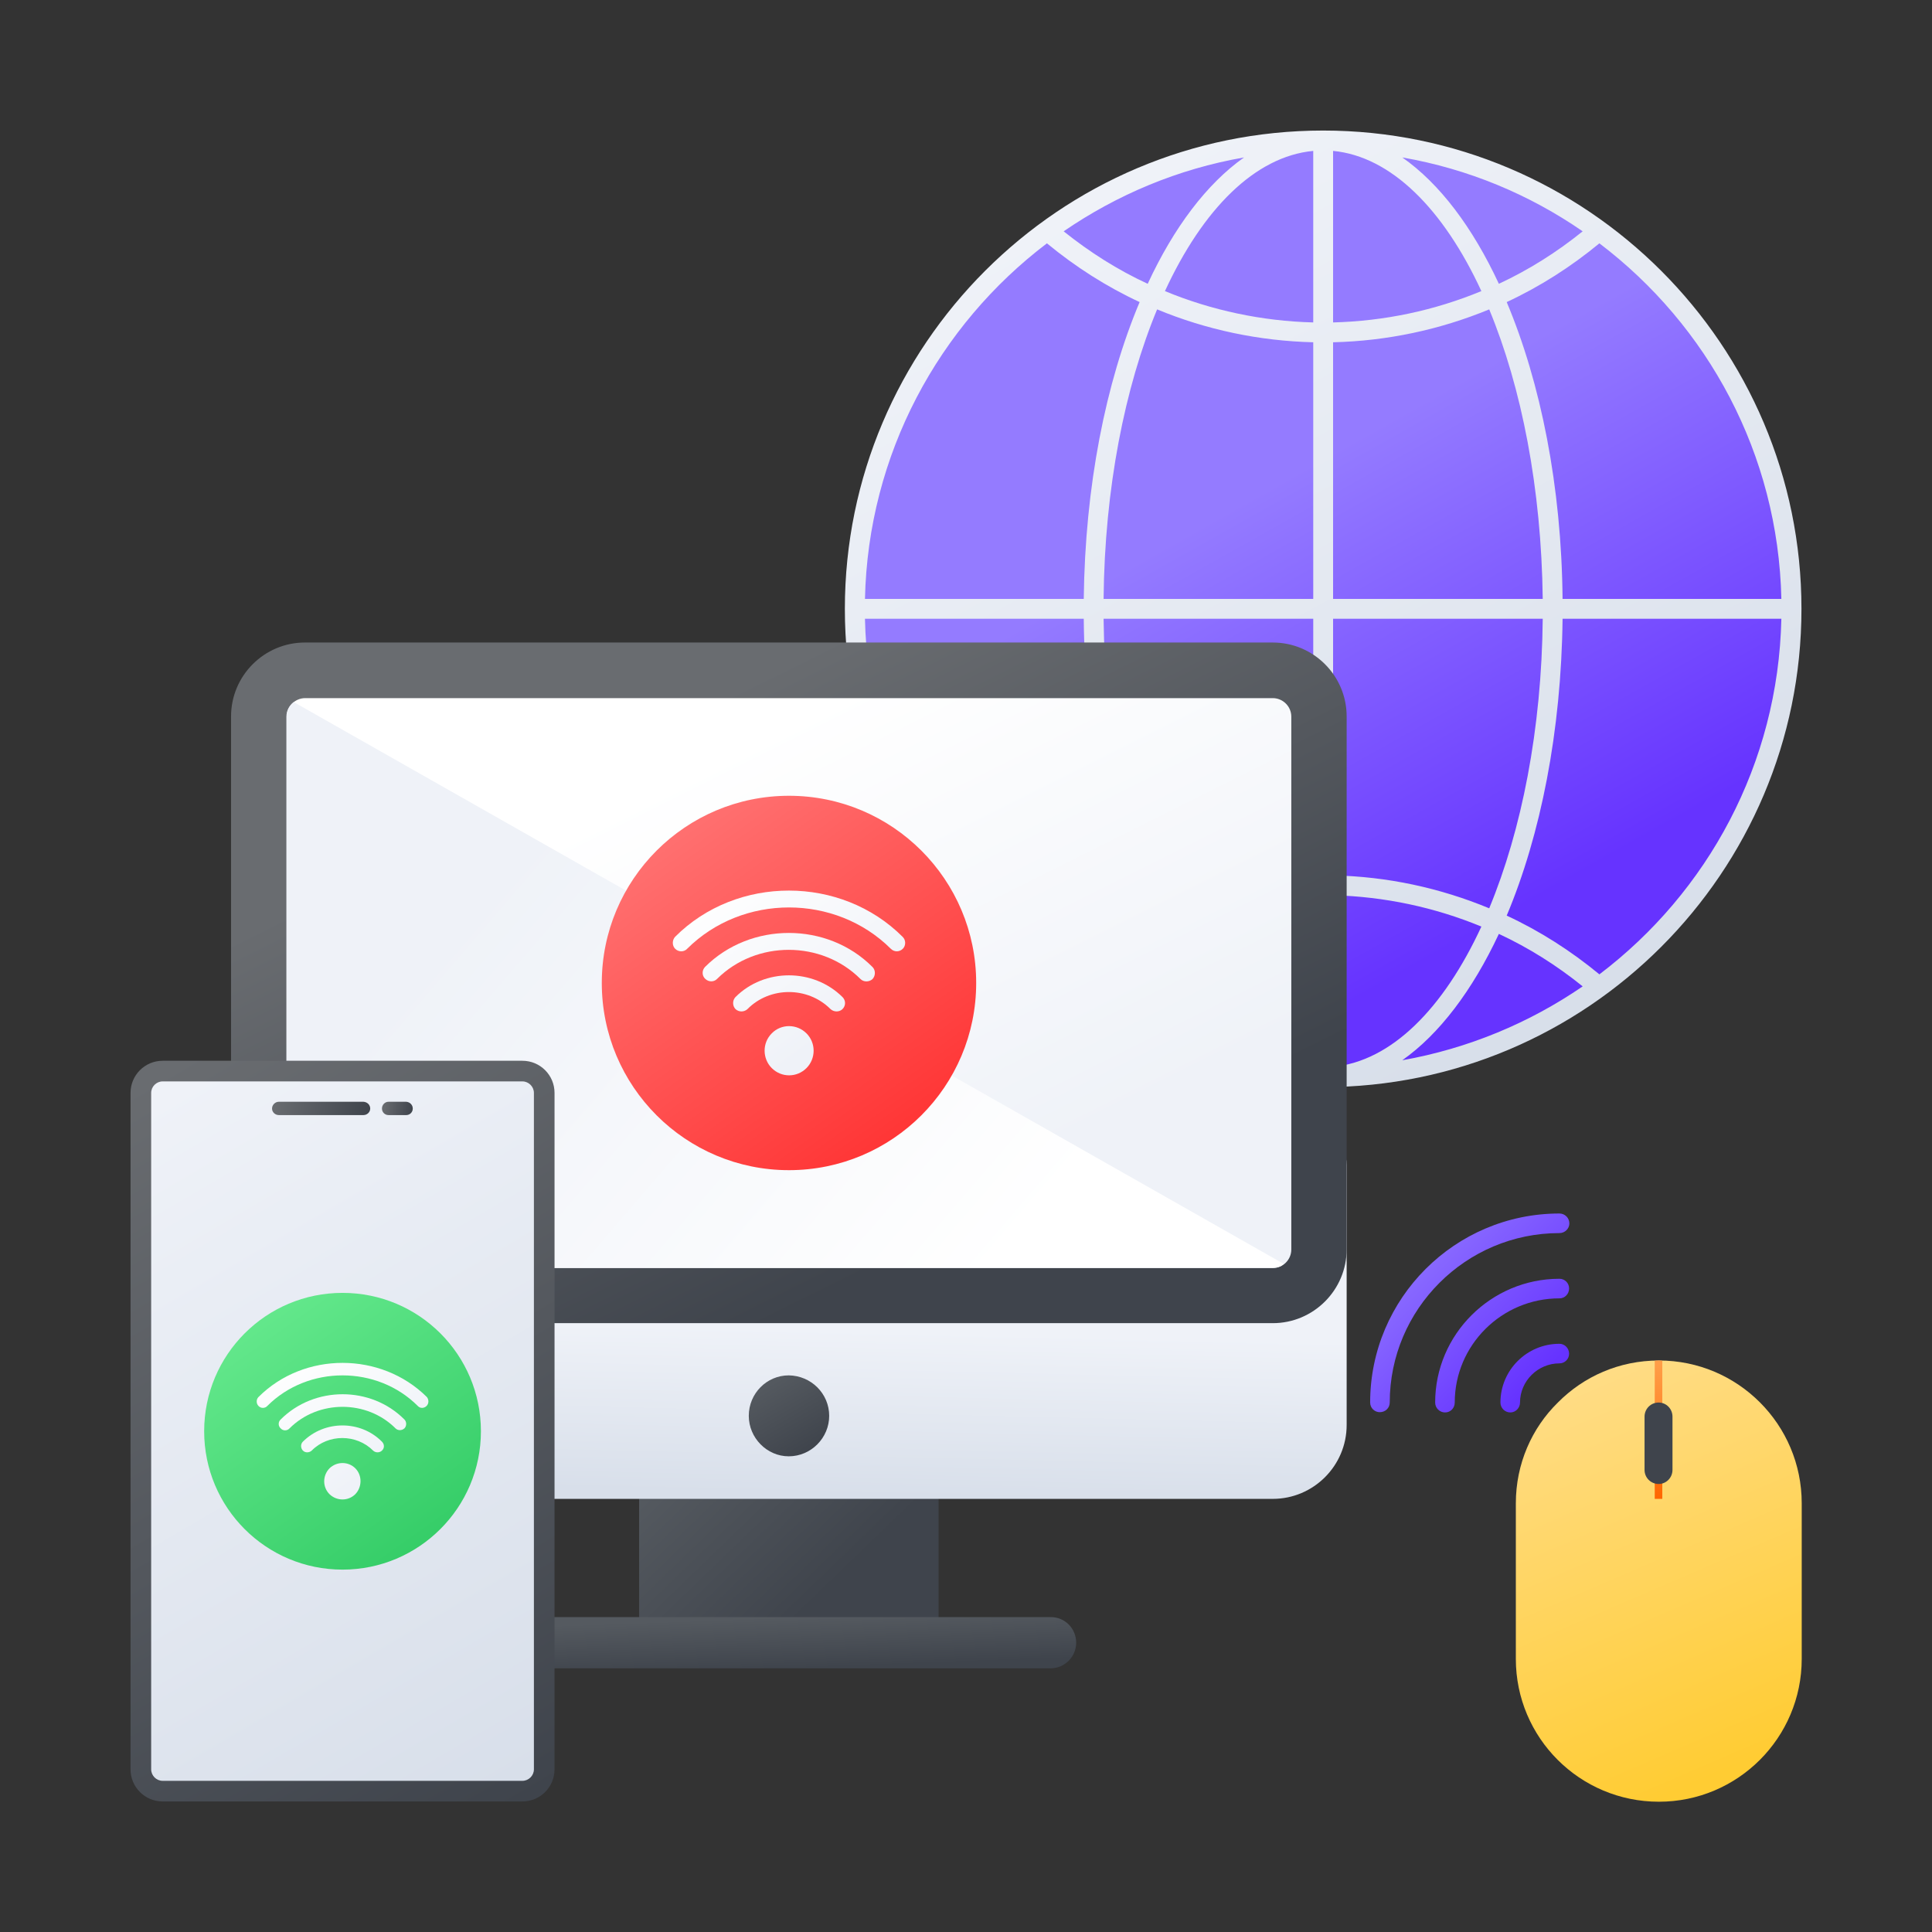
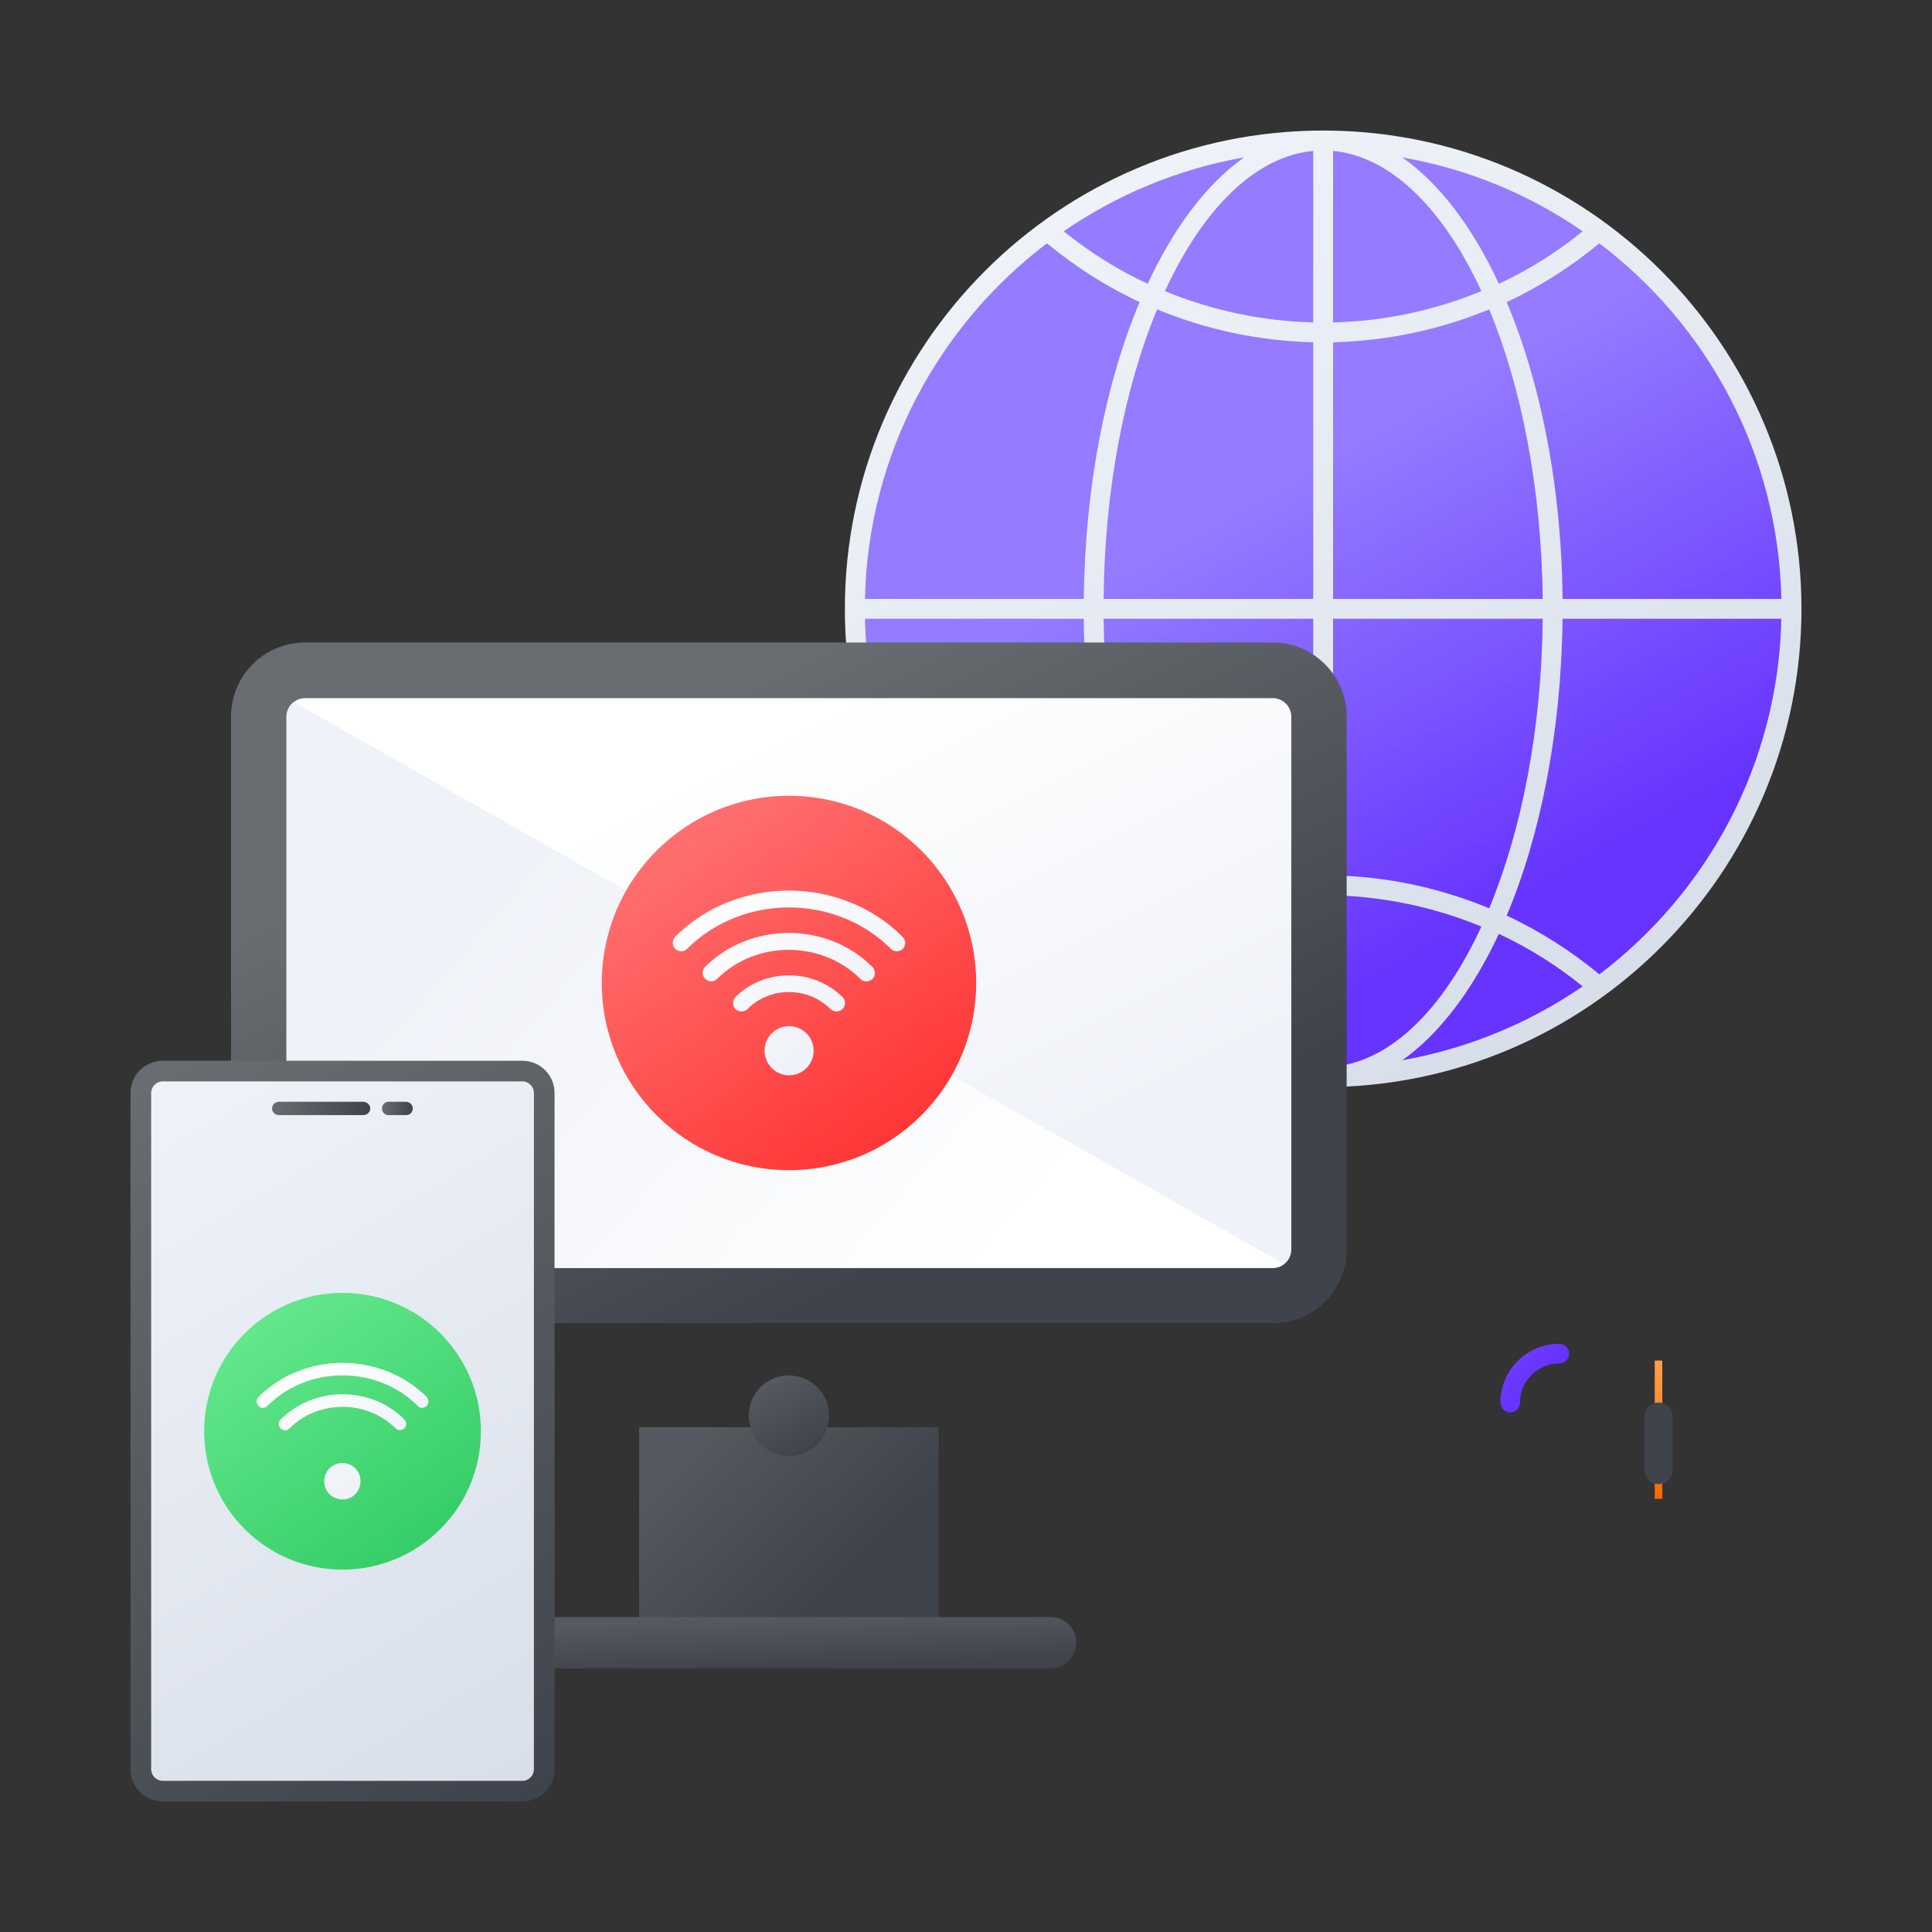
<svg xmlns="http://www.w3.org/2000/svg" xmlns:xlink="http://www.w3.org/1999/xlink" id="Layer_1" enable-background="new 0 0 74 74" height="512" viewBox="0 0 74 74" width="512">
  <rect x="0" y="0" width="74" height="74" fill="#333333" stroke="none" />
  <linearGradient id="lg1">
    <stop offset="0" stop-color="#947bff" />
    <stop offset="1" stop-color="#63f" />
  </linearGradient>
  <linearGradient id="SVGID_1_" gradientUnits="userSpaceOnUse" x1="48.2" x2="57.382" xlink:href="#lg1" y1="18.904" y2="35.251" />
  <linearGradient id="lg2">
    <stop offset="0" stop-color="#eff2f8" />
    <stop offset="1" stop-color="#d8dfea" />
  </linearGradient>
  <linearGradient id="SVGID_2_" gradientUnits="userSpaceOnUse" x1="41.982" x2="59.186" xlink:href="#lg2" y1="7.283" y2="39" />
  <linearGradient id="lg3">
    <stop offset="0" stop-color="#555a60" />
    <stop offset="1" stop-color="#3f444c" />
  </linearGradient>
  <linearGradient id="SVGID_3_" gradientUnits="userSpaceOnUse" x1="26.625" x2="31.982" xlink:href="#lg3" y1="55.074" y2="60.62" />
  <linearGradient id="SVGID_4_" gradientUnits="userSpaceOnUse" x1="30.181" x2="30.252" xlink:href="#lg3" y1="61.935" y2="63.9" />
  <linearGradient id="SVGID_5_" gradientUnits="userSpaceOnUse" x1="30.187" x2="30.038" xlink:href="#lg2" y1="50.88" y2="57.21" />
  <linearGradient id="lg4">
    <stop offset="0" stop-color="#696c70" />
    <stop offset="1" stop-color="#3f444c" />
  </linearGradient>
  <linearGradient id="SVGID_6_" gradientUnits="userSpaceOnUse" x1="25.307" x2="35.269" xlink:href="#lg4" y1="27.791" y2="47.8" />
  <linearGradient id="lg5">
    <stop offset="0" stop-color="#fff" />
    <stop offset="1" stop-color="#eff2f8" />
  </linearGradient>
  <linearGradient id="SVGID_7_" gradientUnits="userSpaceOnUse" x1="26.173" x2="34.825" xlink:href="#lg5" y1="29.565" y2="46.869" />
  <linearGradient id="SVGID_8_" gradientUnits="userSpaceOnUse" x1="34.907" x2="16.435" xlink:href="#lg5" y1="52.456" y2="36.564" />
  <linearGradient id="SVGID_9_" gradientUnits="userSpaceOnUse" x1="29.44" x2="30.993" xlink:href="#lg3" y1="52.895" y2="55.566" />
  <linearGradient id="SVGID_10_" gradientUnits="userSpaceOnUse" x1="5.35" x2="21.067" xlink:href="#lg4" y1="41.526" y2="68.417" />
  <linearGradient id="SVGID_11_" gradientUnits="userSpaceOnUse" x1="5.734" x2="20.673" xlink:href="#lg2" y1="42.184" y2="67.744" />
  <linearGradient id="SVGID_12_" gradientUnits="userSpaceOnUse" x1="10.495" x2="14.118" xlink:href="#lg4" y1="42.103" y2="42.817" />
  <linearGradient id="SVGID_13_" gradientUnits="userSpaceOnUse" x1="14.647" x2="15.791" xlink:href="#lg4" y1="42.347" y2="42.572" />
  <linearGradient id="SVGID_14_" gradientUnits="userSpaceOnUse" x1="9.912" x2="16.506" y1="50.292" y2="59.599">
    <stop offset="0" stop-color="#64e88c" />
    <stop offset="1" stop-color="#3c6" />
  </linearGradient>
  <linearGradient id="SVGID_15_" gradientUnits="userSpaceOnUse" x1="10.799" x2="13.948" xlink:href="#lg5" y1="52.211" y2="56.524" />
  <linearGradient id="SVGID_16_" gradientUnits="userSpaceOnUse" x1="10.159" x2="13.308" xlink:href="#lg5" y1="52.679" y2="56.991" />
  <linearGradient id="SVGID_17_" gradientUnits="userSpaceOnUse" x1="11.207" x2="14.356" xlink:href="#lg5" y1="51.914" y2="56.226" />
  <linearGradient id="SVGID_18_" gradientUnits="userSpaceOnUse" x1="11.611" x2="14.76" xlink:href="#lg5" y1="51.618" y2="55.931" />
  <linearGradient id="SVGID_19_" gradientUnits="userSpaceOnUse" x1="25.879" x2="34.799" y1="31.531" y2="44.12">
    <stop offset="0" stop-color="#ff7171" />
    <stop offset="1" stop-color="#f33" />
  </linearGradient>
  <linearGradient id="SVGID_20_" gradientUnits="userSpaceOnUse" x1="27.08" x2="31.339" xlink:href="#lg5" y1="34.127" y2="39.96" />
  <linearGradient id="SVGID_21_" gradientUnits="userSpaceOnUse" x1="26.213" x2="30.473" xlink:href="#lg5" y1="34.759" y2="40.592" />
  <linearGradient id="SVGID_22_" gradientUnits="userSpaceOnUse" x1="27.631" x2="31.89" xlink:href="#lg5" y1="33.724" y2="39.557" />
  <linearGradient id="SVGID_23_" gradientUnits="userSpaceOnUse" x1="28.178" x2="32.438" xlink:href="#lg5" y1="33.325" y2="39.158" />
  <linearGradient id="SVGID_24_" gradientUnits="userSpaceOnUse" x1="60.283" x2="66.566" y1="53.022" y2="67.602">
    <stop offset="0" stop-color="#ffdc85" />
    <stop offset="1" stop-color="#fc3" />
  </linearGradient>
  <linearGradient id="SVGID_25_" gradientUnits="userSpaceOnUse" x1="63.337" x2="63.716" y1="52.067" y2="57.437">
    <stop offset="0" stop-color="#ffa04a" />
    <stop offset="1" stop-color="#f60" />
  </linearGradient>
  <linearGradient id="SVGID_26_" gradientUnits="userSpaceOnUse" x1="53.03" x2="58.865" xlink:href="#lg1" y1="47.168" y2="52.86" />
  <linearGradient id="SVGID_27_" gradientUnits="userSpaceOnUse" x1="53.044" x2="58.879" xlink:href="#lg1" y1="47.154" y2="52.846" />
  <linearGradient id="SVGID_28_" gradientUnits="userSpaceOnUse" x1="53.063" x2="58.899" xlink:href="#lg1" y1="47.133" y2="52.825" />
  <g>
    <g>
      <g>
        <path d="m68.62 23.32c0 9.9-8.04 17.93-17.94 17.93-9.91 0-17.94-8.03-17.94-17.93 0-9.91 8.03-17.94 17.94-17.94 9.9 0 17.94 8.03 17.94 17.94z" fill="url(#SVGID_1_)" />
        <path d="m50.68 5c-10.1 0-18.32 8.22-18.32 18.32s8.22 18.32 18.32 18.32 18.32-8.22 18.32-18.32-8.22-18.32-18.32-18.32zm17.55 17.94h-8.38c-.04-4.32-.84-8.28-2.14-11.37 1.27-.59 2.46-1.35 3.55-2.25 4.14 3.14 6.85 8.06 6.97 13.62zm-17.17-17.16c2.22.21 4.23 2.23 5.68 5.37-1.79.74-3.71 1.15-5.68 1.2zm-.76 6.57c-1.96-.05-3.89-.46-5.68-1.2 1.45-3.14 3.45-5.16 5.68-5.37zm0 .76v9.83h-8.03c.04-4.23.81-8.1 2.05-11.09 1.88.78 3.91 1.21 5.98 1.26zm0 10.59v9.82c-2.07.05-4.1.48-5.98 1.26-1.24-2.99-2-6.85-2.05-11.08zm0 10.59v6.57c-2.23-.21-4.23-2.23-5.68-5.37 1.79-.74 3.71-1.15 5.68-1.2zm.76 0c1.96.05 3.89.46 5.68 1.2-1.45 3.14-3.45 5.16-5.68 5.37zm0-.76v-9.83h8.03c-.04 4.23-.81 8.1-2.05 11.09-1.88-.78-3.91-1.22-5.98-1.26zm0-10.59v-9.83c2.07-.05 4.09-.48 5.98-1.26 1.24 2.99 2 6.86 2.05 11.09zm9.56-14.08c-.99.8-2.07 1.48-3.21 2.01-1.01-2.17-2.27-3.84-3.7-4.84 2.53.44 4.87 1.42 6.91 2.83zm-16.66 2.01c-1.15-.53-2.22-1.21-3.22-2.01 2.04-1.4 4.38-2.39 6.91-2.83-1.42 1-2.69 2.68-3.69 4.84zm-3.86-1.55c1.09.9 2.28 1.66 3.55 2.25-1.3 3.09-2.09 7.05-2.14 11.37h-8.38c.12-5.55 2.83-10.48 6.97-13.62zm-6.97 14.38h8.38c.04 4.32.84 8.27 2.14 11.37-1.27.59-2.46 1.35-3.55 2.25-4.14-3.14-6.85-8.07-6.97-13.62zm7.61 14.08c.99-.8 2.07-1.48 3.22-2.01 1.01 2.17 2.27 3.85 3.7 4.84-2.54-.44-4.89-1.43-6.92-2.83zm16.67-2.01c1.14.53 2.22 1.21 3.21 2.01-2.04 1.4-4.38 2.38-6.91 2.83 1.42-1 2.69-2.68 3.7-4.84zm3.85 1.55c-1.09-.9-2.28-1.66-3.55-2.25 1.3-3.09 2.09-7.05 2.14-11.37h8.38c-.12 5.56-2.83 10.48-6.97 13.62z" fill="url(#SVGID_2_)" />
      </g>
    </g>
    <g>
      <path d="m24.48 54.67h11.47v8.25h-11.47z" fill="url(#SVGID_3_)" />
      <path d="m41.22 62.92c0 .54-.44.98-.98.98h-20.04c-.54 0-.98-.44-.98-.98 0-.54.44-.98.98-.98h20.04c.54-.01.98.43.98.98z" fill="url(#SVGID_4_)" />
-       <path d="m51.58 44.62v9.96c0 1.56-1.27 2.83-2.83 2.83h-37.07c-1.56 0-2.83-1.27-2.83-2.83v-9.96c0-.78.63-1.42 1.42-1.42h39.9c.78.01 1.41.64 1.41 1.42z" fill="url(#SVGID_5_)" />
      <path d="m51.58 27.44v20.41c0 1.56-1.27 2.83-2.83 2.83h-37.07c-1.56 0-2.83-1.27-2.83-2.83v-20.41c0-1.56 1.27-2.83 2.83-2.83h37.07c1.56 0 2.83 1.27 2.83 2.83z" fill="url(#SVGID_6_)" />
      <path d="m11.69 48.57c-.39 0-.71-.32-.71-.71v-20.41c0-.39.32-.71.71-.71h37.06c.39 0 .71.32.71.71v20.41c0 .39-.32.71-.71.71z" fill="url(#SVGID_7_)" />
      <path d="m49.17 48.41c-.11.11-.26.15-.43.15h-37.06c-.39 0-.71-.31-.71-.71v-20.4c0-.23.11-.43.28-.56z" fill="url(#SVGID_8_)" />
      <path d="m31.76 54.23c0 .84-.69 1.55-1.55 1.55-.84 0-1.53-.71-1.53-1.55 0-.86.69-1.55 1.53-1.55.86.01 1.55.7 1.55 1.55z" fill="url(#SVGID_9_)" />
    </g>
    <g>
      <g>
        <path d="m21.24 41.86v25.91c0 .68-.55 1.23-1.23 1.23h-13.78c-.68 0-1.23-.55-1.23-1.23v-25.91c0-.68.55-1.23 1.23-1.23h13.78c.68 0 1.23.55 1.23 1.23z" fill="url(#SVGID_10_)" />
        <path d="m6.23 68.21c-.24 0-.44-.2-.44-.44v-25.91c0-.24.2-.44.44-.44h13.78c.24 0 .44.2.44.44v25.91c0 .24-.2.44-.44.44z" fill="url(#SVGID_11_)" />
        <g>
          <path d="m14.18 42.46c0 .14-.12.25-.26.25h-3.24c-.14 0-.26-.11-.26-.25s.12-.26.26-.26h3.24c.15.01.26.12.26.26z" fill="url(#SVGID_12_)" />
          <path d="m15.81 42.46c0 .14-.11.25-.25.25h-.68c-.14 0-.25-.11-.25-.25s.11-.26.25-.26h.68c.14.01.25.12.25.26z" fill="url(#SVGID_13_)" />
        </g>
      </g>
      <g>
        <path d="m18.42 54.82c0 2.93-2.38 5.3-5.3 5.3-2.93 0-5.3-2.37-5.3-5.3s2.37-5.3 5.3-5.3 5.3 2.37 5.3 5.3z" fill="url(#SVGID_14_)" />
        <g>
-           <path d="m14.63 55.22c.1.1.1.25 0 .34-.09.09-.25.09-.34 0-.64-.64-1.72-.64-2.35 0-.1.09-.25.09-.34 0-.09-.1-.09-.25 0-.34.83-.83 2.21-.83 3.03 0z" fill="url(#SVGID_15_)" />
          <path d="m13.61 56.24c.27.27.26.72 0 .99-.27.27-.71.27-.99 0-.27-.27-.27-.71 0-.99.28-.27.72-.27.99 0z" fill="url(#SVGID_16_)" />
          <path d="m15.49 54.37c.09.09.09.25 0 .34-.1.09-.25.09-.34 0-1.1-1.1-2.96-1.1-4.06 0-.09.1-.25.1-.34 0-.1-.09-.1-.25 0-.34 1.29-1.29 3.46-1.29 4.74 0z" fill="url(#SVGID_17_)" />
          <path d="m16.34 53.85c-.1.1-.25.1-.34 0-1.56-1.56-4.2-1.56-5.76 0-.09.1-.25.1-.34 0-.09-.09-.09-.25 0-.34 1.75-1.75 4.7-1.74 6.45 0 .08.1.08.25-.01.34z" fill="url(#SVGID_18_)" />
        </g>
      </g>
    </g>
    <g>
      <path d="m37.39 37.65c0 3.96-3.21 7.17-7.17 7.17s-7.17-3.21-7.17-7.17 3.21-7.17 7.17-7.17 7.17 3.21 7.17 7.17z" fill="url(#SVGID_19_)" />
      <g>
        <path d="m32.27 38.19c.13.13.13.33 0 .46-.12.12-.33.12-.46 0-.87-.87-2.32-.87-3.18 0-.13.12-.33.12-.46 0-.12-.13-.12-.33 0-.46 1.11-1.11 2.98-1.11 4.1 0z" fill="url(#SVGID_20_)" />
        <path d="m30.89 39.58c.37.37.36.97 0 1.33-.37.37-.96.37-1.33 0-.36-.36-.37-.96 0-1.33.36-.37.96-.37 1.33 0z" fill="url(#SVGID_21_)" />
        <path d="m33.42 37.04c.12.12.12.33 0 .46-.13.12-.34.12-.46 0-1.49-1.49-4-1.49-5.49-.01-.12.13-.33.13-.46 0-.13-.12-.13-.33 0-.46 1.74-1.73 4.68-1.73 6.41.01z" fill="url(#SVGID_22_)" />
        <path d="m34.58 36.34c-.13.13-.33.13-.46 0-2.12-2.11-5.68-2.11-7.8 0-.12.13-.33.13-.46 0-.12-.12-.12-.33 0-.46 2.36-2.36 6.36-2.36 8.72.01.12.12.12.33 0 .45z" fill="url(#SVGID_23_)" />
      </g>
    </g>
    <g>
-       <path d="m58.06 57.58v5.96c0 3.02 2.45 5.47 5.48 5.47 3.02 0 5.47-2.45 5.47-5.47v-5.96c0-3.02-2.45-5.47-5.47-5.47-1.52 0-2.88.61-3.87 1.61-1 .98-1.61 2.35-1.61 3.86z" fill="url(#SVGID_24_)" />
      <path d="m63.38 52.12v5.29h.29v-5.29c-.05-.01-.09-.01-.14-.01s-.1 0-.15.01z" fill="url(#SVGID_25_)" />
      <path d="m62.99 54.26v2.04c0 .3.24.54.54.54.29 0 .53-.24.53-.54v-2.04c0-.3-.24-.54-.53-.54-.3 0-.54.24-.54.54z" fill="#3f444c" />
    </g>
    <g>
      <g>
        <path d="m60.1 51.85c0 .21-.17.37-.37.37-.83 0-1.51.68-1.51 1.5 0 .21-.17.38-.37.38-.21 0-.38-.17-.38-.38 0-1.24 1.01-2.25 2.26-2.25.2 0 .37.17.37.38z" fill="url(#SVGID_26_)" />
-         <path d="m60.1 49.35c0 .21-.16.38-.37.38-2.21 0-4.01 1.79-4.01 3.99 0 .21-.16.38-.37.38s-.38-.17-.38-.38c0-2.61 2.14-4.74 4.76-4.74.21 0 .37.17.37.37z" fill="url(#SVGID_27_)" />
-         <path d="m53.23 53.72c0 .21-.17.37-.38.37-.2 0-.37-.16-.37-.37 0-3.99 3.25-7.24 7.25-7.24.21 0 .38.17.38.38 0 .2-.17.37-.38.37-3.58 0-6.5 2.91-6.5 6.49z" fill="url(#SVGID_28_)" />
      </g>
    </g>
  </g>
</svg>